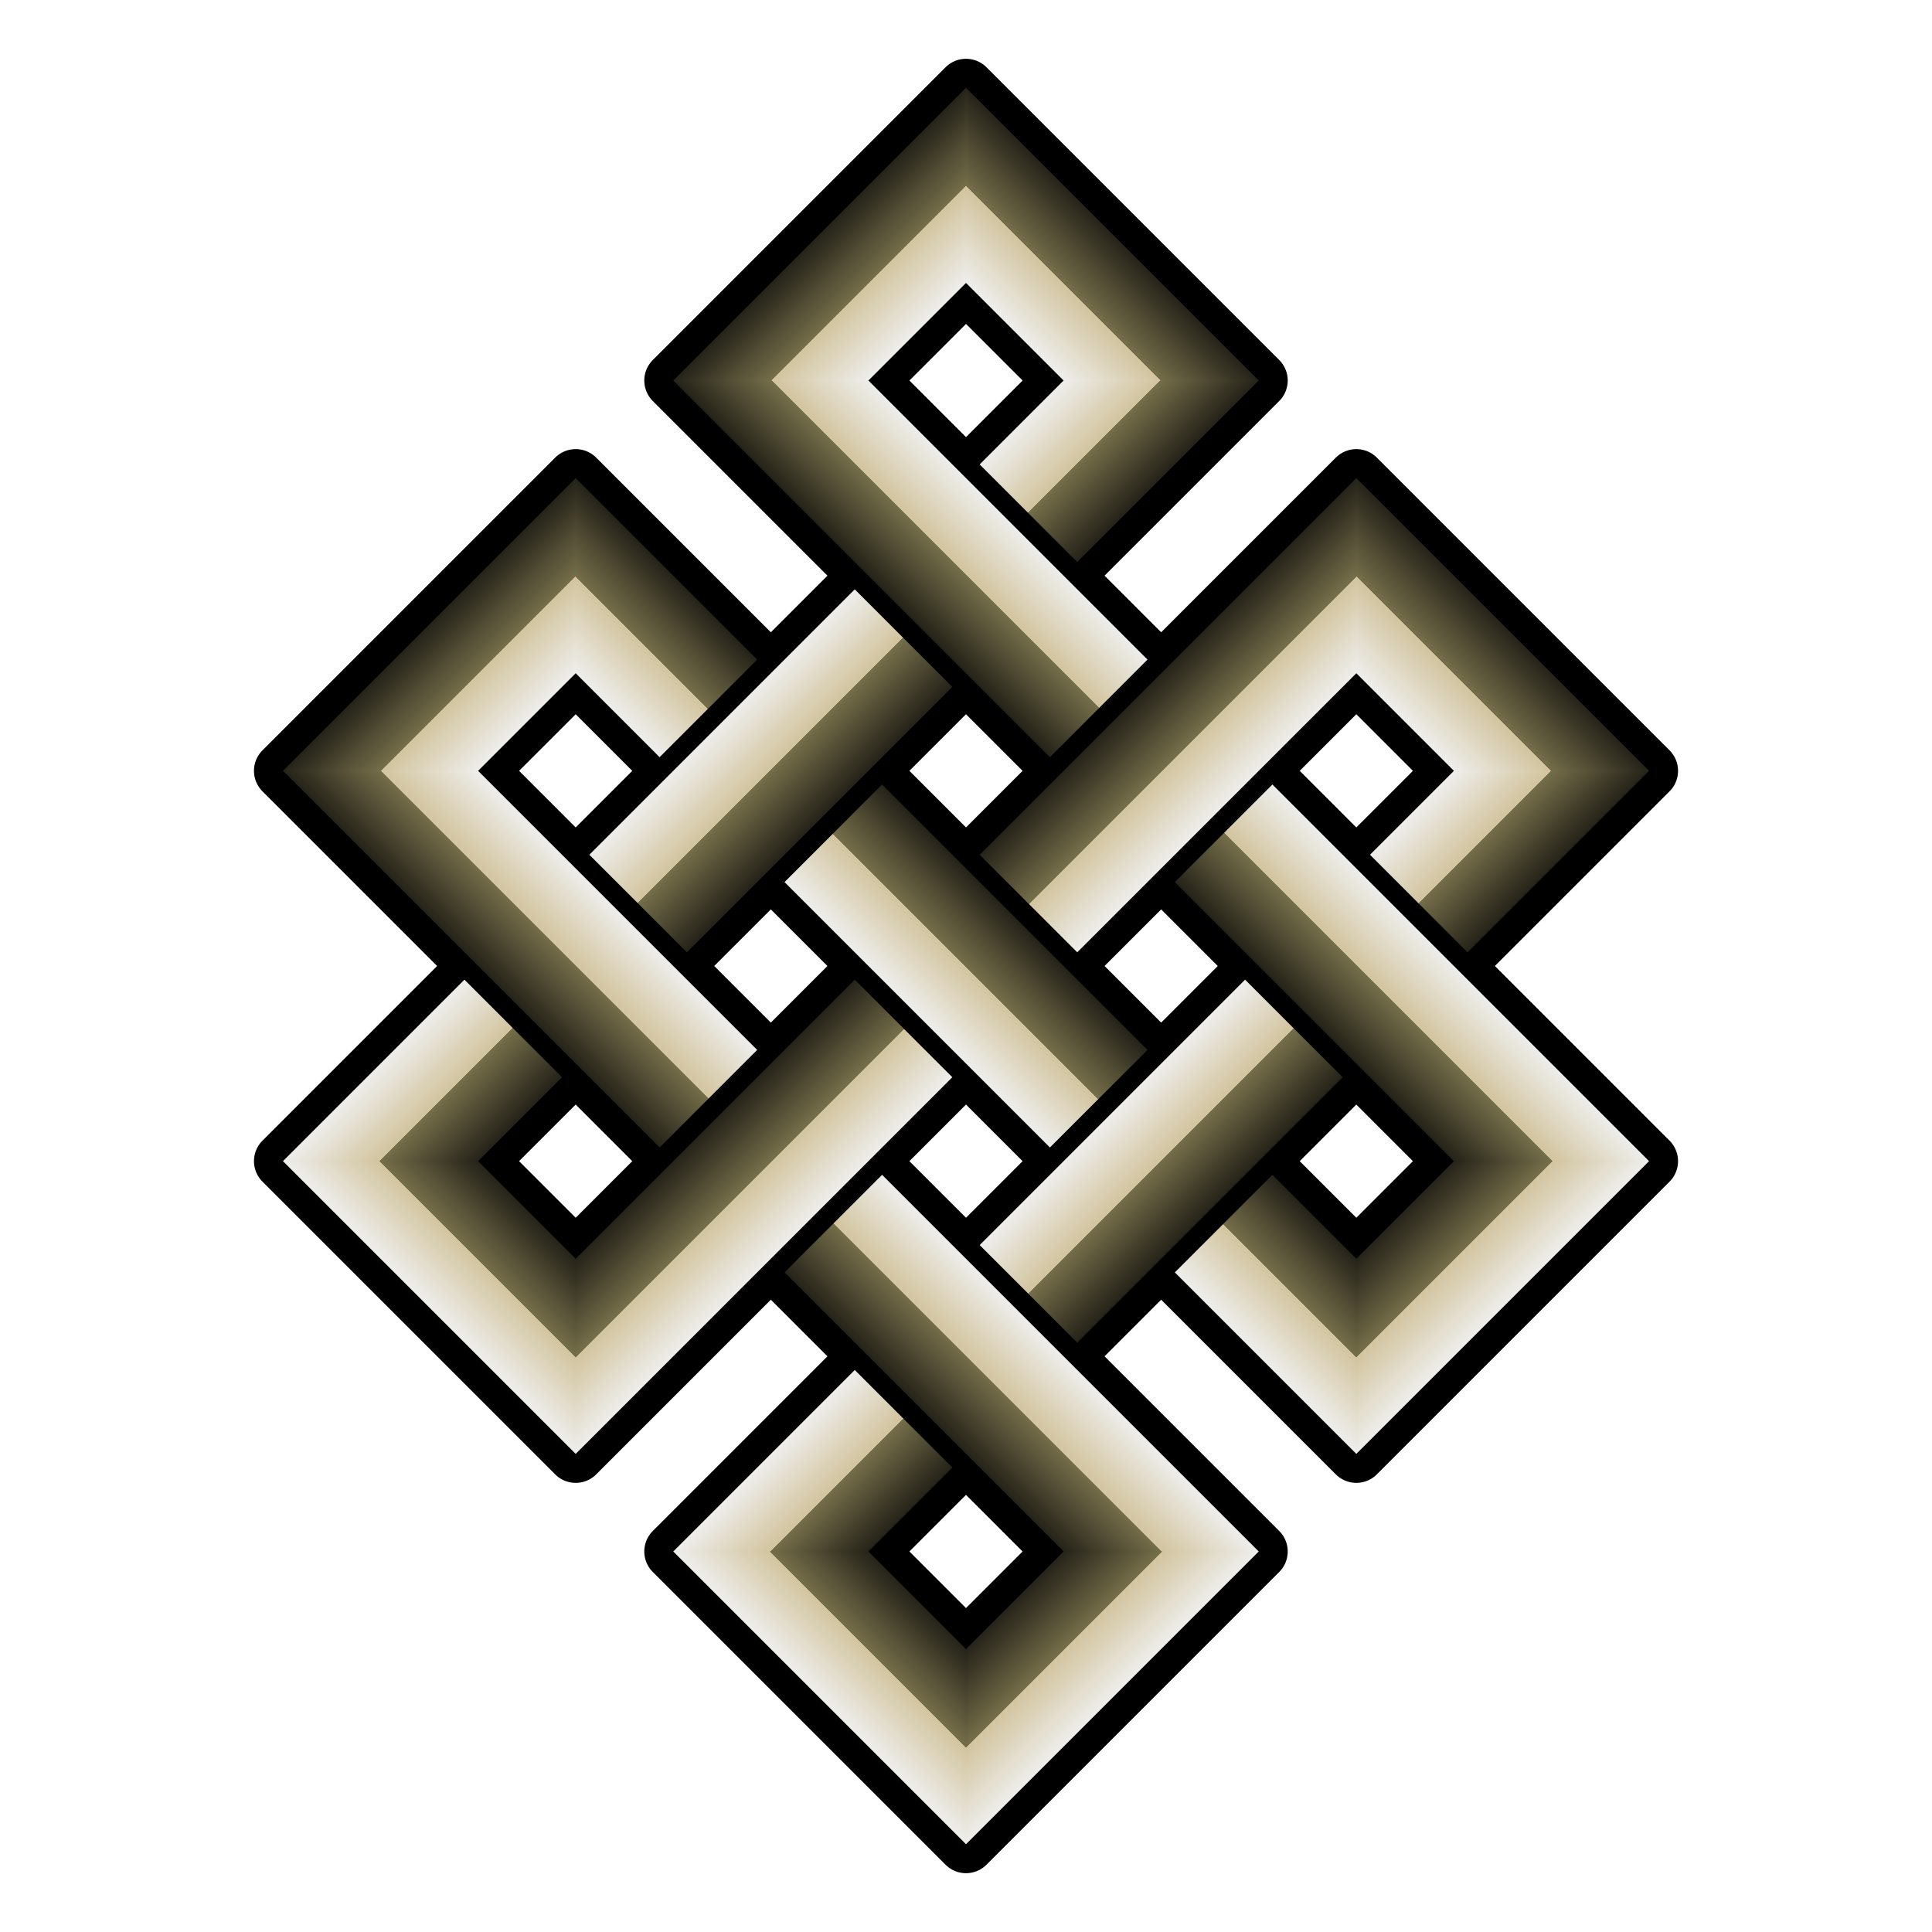
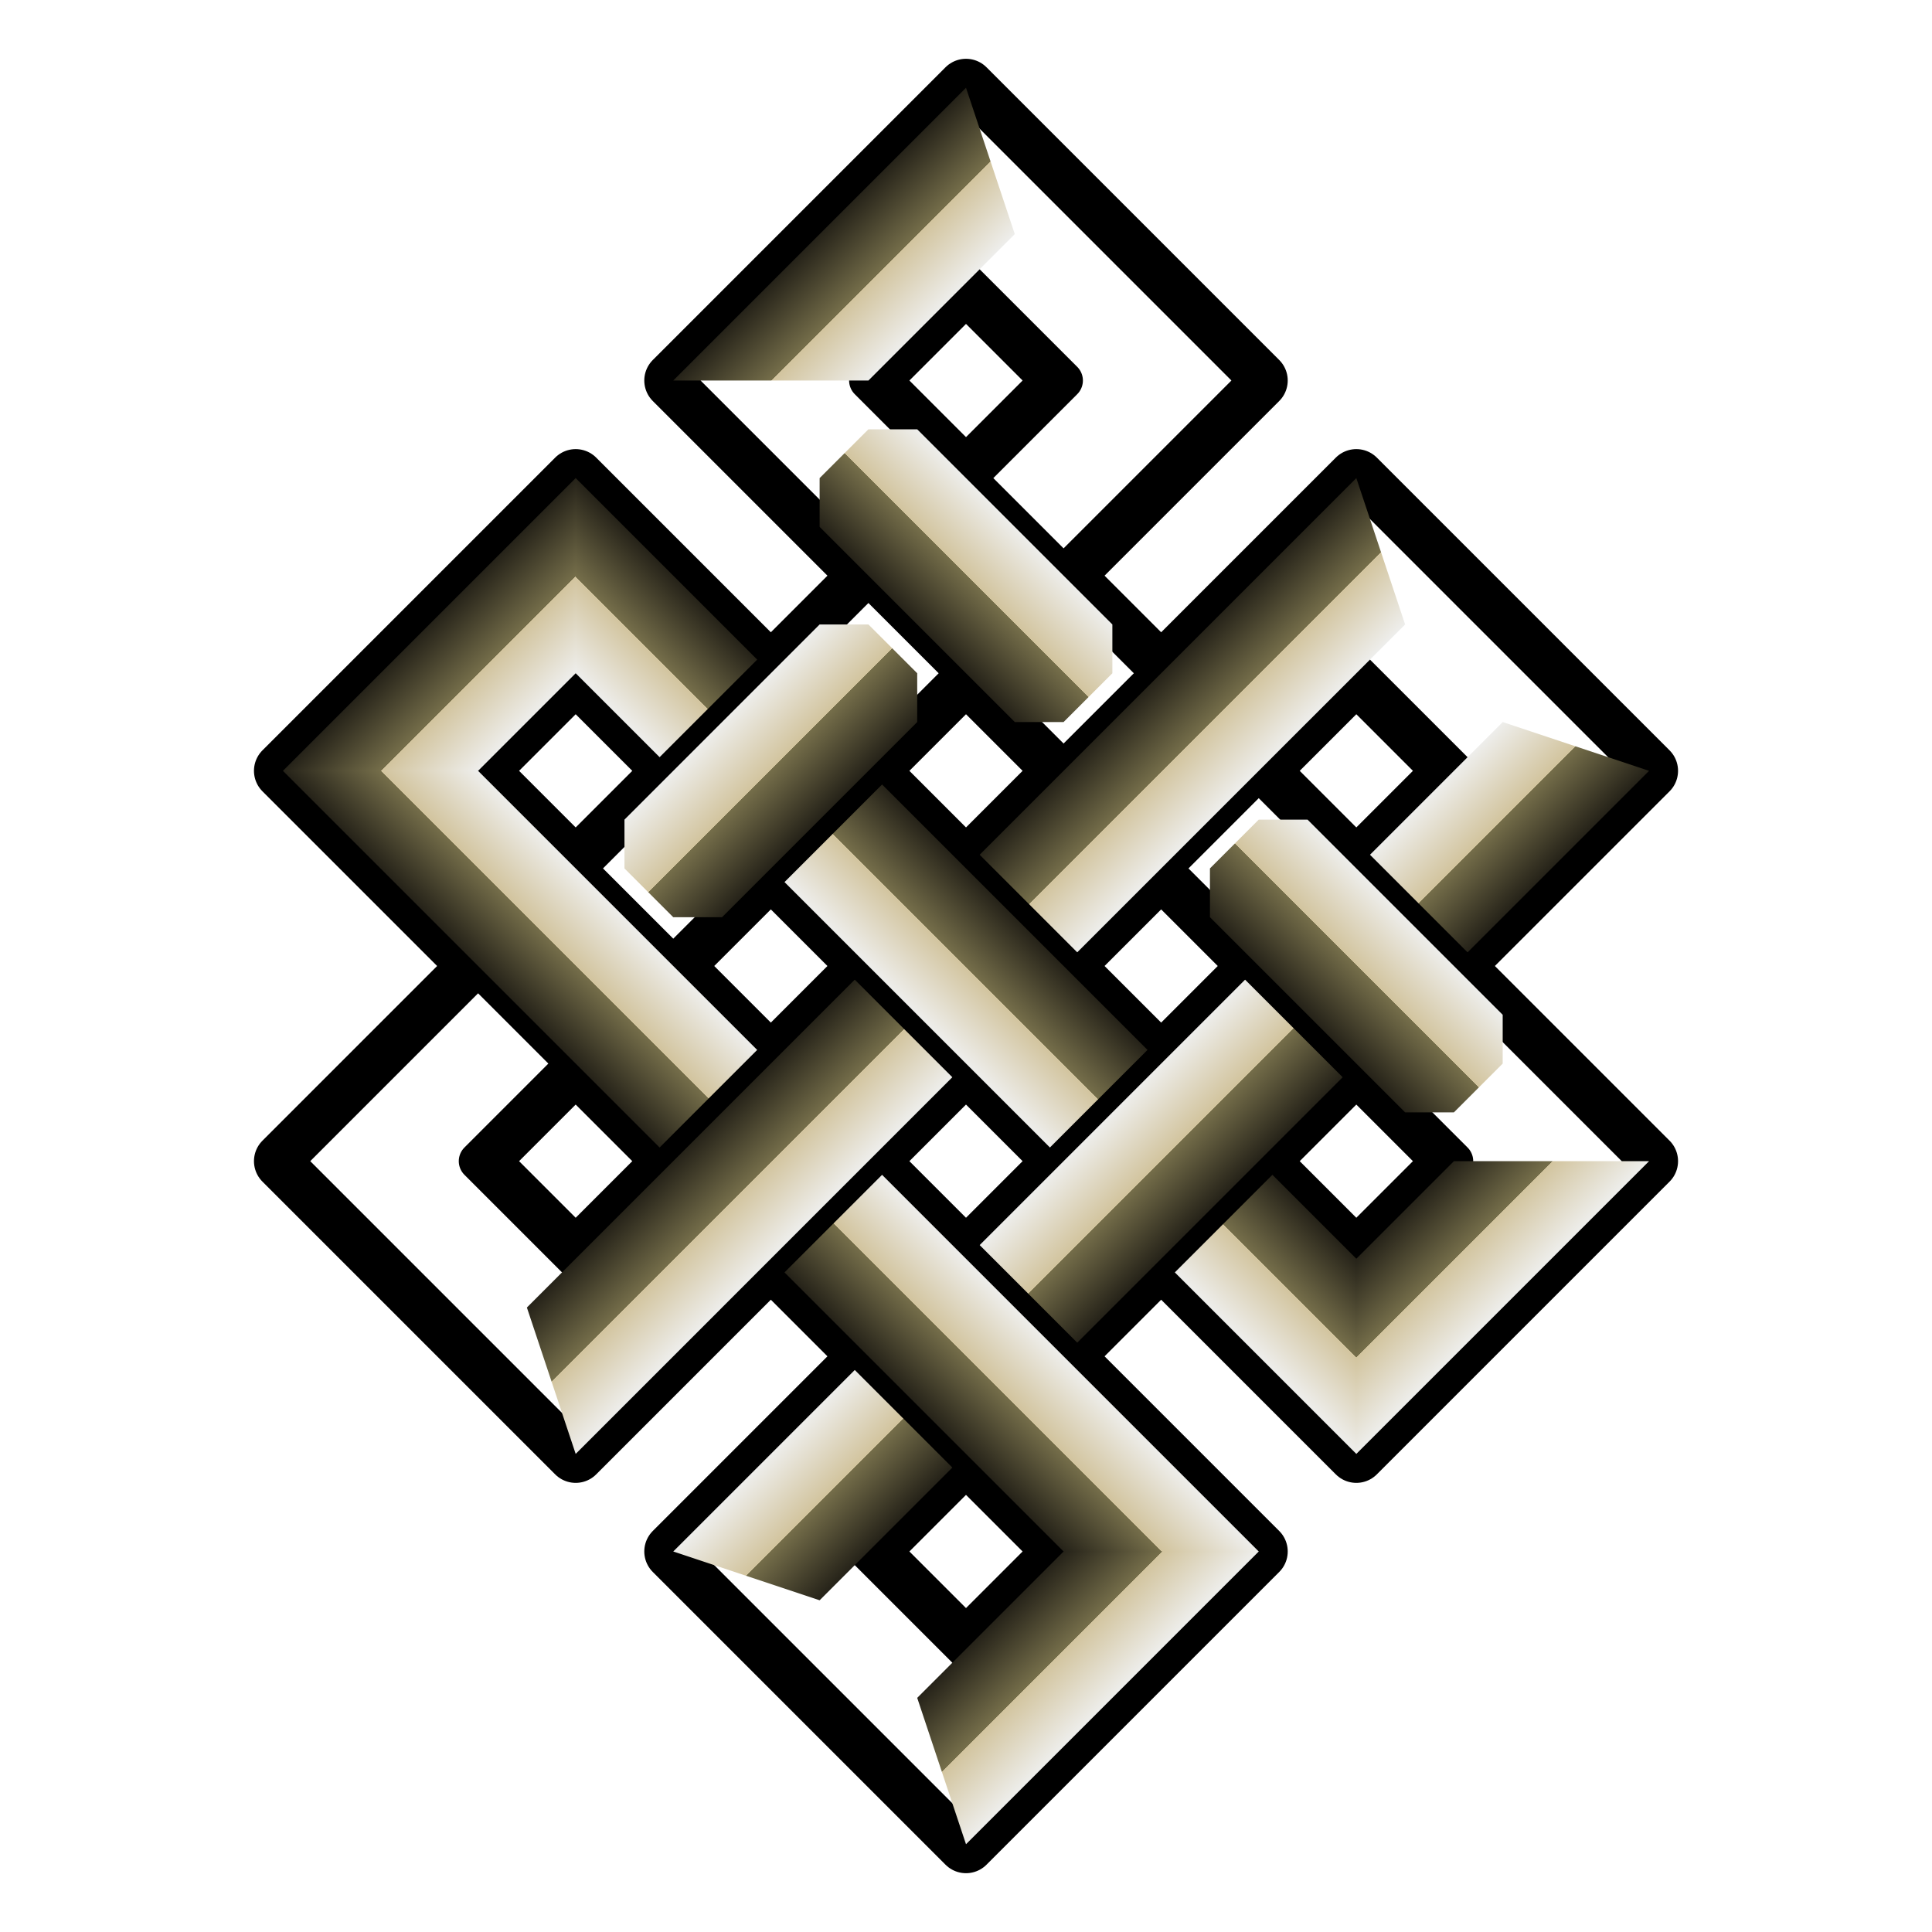
<svg xmlns="http://www.w3.org/2000/svg" xmlns:ns1="http://www.inkscape.org/namespaces/inkscape" xmlns:ns2="http://sodipodi.sourceforge.net/DTD/sodipodi-0.dtd" xmlns:xlink="http://www.w3.org/1999/xlink" width="800" height="800" viewBox="0 0 800 800" id="svg4452" version="1.1" ns1:version="0.92.1 r15371" ns2:docname="endless.svg">
  <defs id="defs4454">
    <linearGradient ns1:collect="always" id="linearGradient8692">
      <stop id="stop8690" offset="0" style="stop-color:#262319;stop-opacity:1" />
      <stop style="stop-color:#756e4a;stop-opacity:1" offset="0.5" id="stop8696" />
      <stop style="stop-color:#d2c49e;stop-opacity:1" offset="0.5" id="stop8698" />
      <stop id="stop8688" offset="1" style="stop-color:#eeeeec;stop-opacity:1" />
    </linearGradient>
    <linearGradient ns1:collect="always" id="linearGradient5014">
      <stop style="stop-color:#000000;stop-opacity:1" offset="0" id="stop5016" />
      <stop id="stop5694" offset="0.125" style="stop-color:#ffffff;stop-opacity:1" />
      <stop style="stop-color:#d6d6d6;stop-opacity:1" offset="0.188" id="stop5696" />
      <stop id="stop4423" offset="0.25" style="stop-color:#ffffff;stop-opacity:1" />
      <stop id="stop5006" offset="0.5" style="stop-color:#000000;stop-opacity:1" />
      <stop style="stop-color:#1d1d1d;stop-opacity:1" offset="0.75" id="stop4425" />
      <stop id="stop5700" offset="0.812" style="stop-color:#000000;stop-opacity:1" />
      <stop id="stop5698" offset="0.875" style="stop-color:#ffffff;stop-opacity:1" />
      <stop style="stop-color:#000000;stop-opacity:1" offset="1" id="stop5018" />
    </linearGradient>
    <linearGradient ns1:collect="always" xlink:href="#linearGradient5014" id="linearGradient4459" gradientUnits="userSpaceOnUse" gradientTransform="matrix(0.404,0.404,0.404,-0.404,-724.397,-178.43)" x1="2669.424" y1="163.318" x2="2569.424" y2="163.318" />
    <linearGradient ns1:collect="always" xlink:href="#linearGradient5014" id="linearGradient4495" gradientUnits="userSpaceOnUse" gradientTransform="matrix(-0.404,-0.404,-0.404,0.404,1524.397,1644.779)" x1="2669.424" y1="163.318" x2="2569.424" y2="163.318" />
    <linearGradient ns1:collect="always" xlink:href="#linearGradient5014" id="linearGradient4519" gradientUnits="userSpaceOnUse" gradientTransform="matrix(0.404,-0.404,-0.404,-0.404,-673.229,1695.947)" x1="2669.424" y1="163.318" x2="2569.424" y2="163.318" />
    <linearGradient ns1:collect="always" xlink:href="#linearGradient5014" id="linearGradient4531" gradientUnits="userSpaceOnUse" gradientTransform="matrix(-0.404,0.404,0.404,0.404,1311.604,-391.223)" x1="2669.424" y1="163.318" x2="2569.424" y2="163.318" />
    <linearGradient ns1:collect="always" xlink:href="#linearGradient5014" id="linearGradient4568" gradientUnits="userSpaceOnUse" gradientTransform="matrix(-0.404,-0.404,-0.404,0.404,1686.022,1806.403)" x1="2669.424" y1="163.318" x2="2569.424" y2="163.318" />
    <linearGradient ns1:collect="always" xlink:href="#linearGradient5014" id="linearGradient4951" gradientUnits="userSpaceOnUse" gradientTransform="matrix(-0.404,-0.404,0.404,-0.404,1473.229,2019.196)" x1="2669.424" y1="163.318" x2="2569.424" y2="163.318" />
    <linearGradient ns1:collect="always" xlink:href="#linearGradient5014" id="linearGradient4981" gradientUnits="userSpaceOnUse" gradientTransform="matrix(0.404,-0.404,0.404,0.404,-562.773,1483.154)" x1="2669.424" y1="163.318" x2="2569.424" y2="163.318" />
    <linearGradient ns1:collect="always" xlink:href="#linearGradient5014" id="linearGradient4999" gradientUnits="userSpaceOnUse" gradientTransform="matrix(0.404,-0.404,0.404,0.404,-886.022,1806.403)" x1="2669.424" y1="163.318" x2="2569.424" y2="163.318" />
    <linearGradient ns1:collect="always" xlink:href="#linearGradient5014" id="linearGradient5017" gradientUnits="userSpaceOnUse" gradientTransform="matrix(0.404,0.404,-0.404,0.404,-511.604,-714.472)" x1="2669.424" y1="163.318" x2="2569.424" y2="163.318" />
    <linearGradient ns1:collect="always" xlink:href="#linearGradient5014" id="linearGradient5041" gradientUnits="userSpaceOnUse" gradientTransform="matrix(-0.404,0.404,-0.404,-0.404,1686.022,-340.054)" x1="2669.424" y1="163.318" x2="2569.424" y2="163.318" />
    <linearGradient ns1:collect="always" xlink:href="#linearGradient5014" id="linearGradient5378" gradientUnits="userSpaceOnUse" gradientTransform="matrix(-0.404,0.404,-0.404,-0.404,1605.21,-420.867)" x1="2669.424" y1="163.318" x2="2569.424" y2="163.318" />
    <linearGradient ns1:collect="always" xlink:href="#linearGradient8692" id="linearGradient4459-8" gradientUnits="userSpaceOnUse" gradientTransform="matrix(0.404,0.404,0.404,-0.404,-643.585,-259.242)" x1="2669.424" y1="163.318" x2="2569.424" y2="163.318" />
    <linearGradient ns1:collect="always" xlink:href="#linearGradient8692" id="linearGradient4519-3" gradientUnits="userSpaceOnUse" gradientTransform="matrix(0.404,-0.404,-0.404,-0.404,-592.417,1776.759)" x1="2669.424" y1="163.318" x2="2569.424" y2="163.318" />
    <linearGradient ns1:collect="always" xlink:href="#linearGradient8692" id="linearGradient6170" gradientUnits="userSpaceOnUse" gradientTransform="matrix(0.404,0.404,0.404,-0.404,-805.21,-420.867)" x1="2669.424" y1="163.318" x2="2569.424" y2="163.318" />
    <linearGradient ns1:collect="always" xlink:href="#linearGradient8692" id="linearGradient7196" gradientUnits="userSpaceOnUse" gradientTransform="matrix(-0.404,-0.404,-0.404,0.404,1524.397,1644.779)" x1="2669.424" y1="163.318" x2="2569.424" y2="163.318" />
    <linearGradient ns1:collect="always" xlink:href="#linearGradient8692" id="linearGradient7200" gradientUnits="userSpaceOnUse" gradientTransform="matrix(-0.404,-0.404,-0.404,0.404,1362.773,1483.154)" x1="2669.424" y1="163.318" x2="2569.424" y2="163.318" />
    <linearGradient ns1:collect="always" xlink:href="#linearGradient8692" id="linearGradient7202" gradientUnits="userSpaceOnUse" gradientTransform="matrix(0.404,-0.404,0.404,0.404,-562.773,1483.154)" x1="2669.424" y1="163.318" x2="2569.424" y2="163.318" />
    <linearGradient ns1:collect="always" xlink:href="#linearGradient5014" id="linearGradient7204" gradientUnits="userSpaceOnUse" gradientTransform="matrix(-0.404,-0.404,-0.404,0.404,1686.022,1806.403)" x1="2669.424" y1="163.318" x2="2569.424" y2="163.318" />
    <linearGradient ns1:collect="always" xlink:href="#linearGradient8692" id="linearGradient7206" gradientUnits="userSpaceOnUse" gradientTransform="matrix(0.404,-0.404,0.404,0.404,-886.022,1806.403)" x1="2669.424" y1="163.318" x2="2569.424" y2="163.318" />
    <linearGradient ns1:collect="always" xlink:href="#linearGradient8692" id="linearGradient7208" gradientUnits="userSpaceOnUse" gradientTransform="matrix(0.404,0.404,-0.404,0.404,-511.604,-391.223)" x1="2669.424" y1="163.318" x2="2569.424" y2="163.318" />
    <linearGradient ns1:collect="always" xlink:href="#linearGradient8692" id="linearGradient7216" gradientUnits="userSpaceOnUse" gradientTransform="matrix(0.404,-0.404,0.404,0.404,-724.397,1644.779)" x1="2669.424" y1="163.318" x2="2569.424" y2="163.318" />
    <linearGradient ns1:collect="always" xlink:href="#linearGradient8692" id="linearGradient7218" gradientUnits="userSpaceOnUse" gradientTransform="matrix(-0.404,0.404,-0.404,-0.404,1443.585,-259.242)" x1="2669.424" y1="163.318" x2="2569.424" y2="163.318" />
    <linearGradient ns1:collect="always" xlink:href="#linearGradient8692" id="linearGradient7220" gradientUnits="userSpaceOnUse" gradientTransform="matrix(-0.404,-0.404,0.404,-0.404,1392.417,1776.759)" x1="2669.424" y1="163.318" x2="2569.424" y2="163.318" />
    <linearGradient ns1:collect="always" xlink:href="#linearGradient8692" id="linearGradient7222" gradientUnits="userSpaceOnUse" gradientTransform="matrix(0.404,0.404,-0.404,0.404,-673.229,-552.847)" x1="2669.424" y1="163.318" x2="2569.424" y2="163.318" />
    <linearGradient ns1:collect="always" xlink:href="#linearGradient8692" id="linearGradient7224" gradientUnits="userSpaceOnUse" gradientTransform="matrix(-0.404,0.404,-0.404,-0.404,1605.21,-420.867)" x1="2669.424" y1="163.318" x2="2569.424" y2="163.318" />
    <linearGradient ns1:collect="always" xlink:href="#linearGradient5014" id="linearGradient7230" gradientUnits="userSpaceOnUse" gradientTransform="matrix(-0.404,0.404,0.404,0.404,1473.229,-552.847)" x1="2669.424" y1="163.318" x2="2569.424" y2="163.318" />
    <linearGradient ns1:collect="always" xlink:href="#linearGradient5014" id="linearGradient7238" gradientUnits="userSpaceOnUse" gradientTransform="matrix(-0.404,0.404,0.404,0.404,1311.604,-391.223)" x1="2669.424" y1="163.318" x2="2569.424" y2="163.318" />
    <linearGradient ns1:collect="always" xlink:href="#linearGradient8692" id="linearGradient7326" gradientUnits="userSpaceOnUse" gradientTransform="matrix(-0.404,0.404,0.404,0.404,1473.229,-552.847)" x1="2669.424" y1="163.318" x2="2569.424" y2="163.318" />
    <linearGradient ns1:collect="always" xlink:href="#linearGradient8692" id="linearGradient7328" gradientUnits="userSpaceOnUse" gradientTransform="matrix(-0.404,0.404,0.404,0.404,1311.604,-391.223)" x1="2669.424" y1="163.318" x2="2569.424" y2="163.318" />
    <linearGradient ns1:collect="always" xlink:href="#linearGradient8692" id="linearGradient7330" gradientUnits="userSpaceOnUse" gradientTransform="matrix(-0.404,-0.404,-0.404,0.404,1686.022,1806.403)" x1="2669.424" y1="163.318" x2="2569.424" y2="163.318" />
    <linearGradient ns1:collect="always" xlink:href="#linearGradient8692" id="linearGradient8694" x1="89.922" y1="339.184" x2="235.659" y2="339.184" gradientUnits="userSpaceOnUse" />
  </defs>
  <ns2:namedview id="base" pagecolor="#003af6" bordercolor="#ffffff" borderopacity="1" ns1:pageopacity="0.7450980392" ns1:pageshadow="2" ns1:zoom="0.645" ns1:cx="400.0000000000001" ns1:cy="400" ns1:document-units="px" ns1:current-layer="layer1" showgrid="false" units="px" borderlayer="true" ns1:showpageshadow="false" guidecolor="#01ffe4" guideopacity="1" showguides="true" ns1:guide-bbox="true" guidehicolor="#f000ff" guidehiopacity="1" ns1:object-nodes="true" ns1:snap-smooth-nodes="true" ns1:window-width="1366" ns1:window-height="705" ns1:window-x="-8" ns1:window-y="-8" ns1:window-maximized="1" ns1:snap-global="true" ns1:pagecheckerboard="true" ns1:snap-intersection-paths="true" />
  <g ns1:label="Layer 1" ns1:groupmode="layer" id="layer1" transform="translate(0,-252.362)">
    <path style="color:#000000;clip-rule:nonzero;display:inline;overflow:visible;visibility:visible;opacity:1;isolation:auto;mix-blend-mode:normal;color-interpolation:sRGB;color-interpolation-filters:linearRGB;solid-color:#000000;solid-opacity:1;vector-effect:none;fill:#ffffff;fill-opacity:1;fill-rule:nonzero;stroke:none;stroke-width:36;stroke-linecap:butt;stroke-linejoin:round;stroke-miterlimit:4;stroke-dasharray:none;stroke-dashoffset:0;stroke-opacity:1;marker:none;paint-order:fill markers stroke;color-rendering:auto;image-rendering:auto;shape-rendering:auto;text-rendering:auto;enable-background:accumulate" d="m 0,252.362 h 800 v 800 h -800 z" id="rect8746" ns1:connector-curvature="0" />
    <g id="g8833">
      <path d="m 561.624,692.768 40.406,40.406 -40.406,40.406 -40.406,-40.406 z m -161.624,4.5e-12 40.406,40.406 -40.406,40.406 -40.406,-40.406 z m -161.624,2.5e-12 40.406,40.406 -40.406,40.406 -40.406,-40.406 z m 161.624,161.624 40.406,40.406 -40.406,40.406 -40.406,-40.406 z m 80.812,-242.437 40.406,40.406 -40.406,40.406 -40.406,-40.406 z m -161.624,2.5e-12 40.406,40.406 -40.406,40.406 -40.406,-40.406 z m 242.437,-80.812 40.406,40.406 -40.406,40.406 -40.406,-40.406 z m -161.624,4.5e-12 40.406,40.406 -40.406,40.406 -40.406,-40.406 z m -161.624,2.5e-12 40.406,40.406 -40.406,40.406 -40.406,-40.406 z m 161.624,-161.624 40.406,40.406 -40.406,40.406 -40.406,-40.406 z m 5.1e-12,-80.812 -121.218,121.218 80.812,80.812 -40.406,40.406 -80.812,-80.812 -121.218,121.218 80.812,80.812 -80.812,80.812 121.218,121.218 80.812,-80.812 40.406,40.406 -80.812,80.812 121.218,121.218 121.218,-121.218 -80.812,-80.812 40.406,-40.406 80.812,80.812 121.218,-121.218 -80.812,-80.812 80.812,-80.812 -121.218,-121.218 -80.812,80.812 -40.406,-40.406 80.812,-80.812 z" style="color:#000000;clip-rule:nonzero;display:inline;overflow:visible;visibility:visible;opacity:1;isolation:auto;mix-blend-mode:normal;color-interpolation:sRGB;color-interpolation-filters:linearRGB;solid-color:#000000;solid-opacity:1;vector-effect:none;fill:#000000;fill-opacity:1;fill-rule:nonzero;stroke:#000000;stroke-width:24;stroke-linecap:butt;stroke-linejoin:round;stroke-miterlimit:4;stroke-dasharray:none;stroke-dashoffset:0;stroke-opacity:1;marker:none;paint-order:fill markers stroke;color-rendering:auto;image-rendering:auto;shape-rendering:auto;text-rendering:auto;enable-background:accumulate" id="path8675" />
      <path ns2:nodetypes="ccccccccccccccccccccccccccccccccccccccccccccccccccccccccccccccccccccccccccccccccccccccccccccccccccccccccccccc" ns1:connector-curvature="0" d="m 339.391,531.144 v -20.203 l 101.015,-101.015 -40.406,-40.406 -40.406,40.406 20.203,20.203 -1e-13,20.203 -20.203,20.203 h -20.203 l -60.609,-60.609 121.218,-121.218 121.218,121.218 -141.421,141.421 h -20.203 z m 20.203,101.015 h -20.203 l -101.015,-101.015 -40.406,40.406 20.203,20.203 v 20.203 l -20.203,20.203 h -20.203 l -60.609,-60.609 121.218,-121.218 141.421,141.421 v 20.203 z m 60.609,-101.015 1e-13,20.203 80.812,80.812 h 20.203 l 20.203,-20.203 v -20.203 l -80.812,-80.812 h -20.203 z m 80.812,161.624 0,-20.203 101.015,-101.015 -40.406,-40.406 -20.203,20.203 h -20.203 l -20.203,-20.203 v -20.203 l 60.609,-60.609 121.218,121.218 -141.421,141.421 h -20.203 z m -60.609,-101.015 h -20.203 l -80.812,80.812 v 20.203 l 20.203,20.203 h 20.203 l 80.812,-80.812 v -20.203 z m -141.421,20.203 v 20.203 l -101.015,101.015 40.406,40.406 20.203,-20.203 h 20.203 l 20.203,20.203 1e-13,20.203 -60.609,60.609 -121.218,-121.218 141.421,-141.421 h 20.203 z m 80.812,161.624 v -20.203 l -80.812,-80.812 h -20.203 l -20.203,20.203 -2e-13,20.203 80.812,80.812 h 20.203 z m 60.609,-101.015 h 20.203 l 101.015,101.015 40.406,-40.406 -20.203,-20.203 v -20.203 l 20.203,-20.203 h 20.203 l 60.609,60.609 -121.218,121.218 -141.421,-141.421 v -20.203 z m 1.6e-11,161.624 h 20.203 l 60.609,60.609 -121.218,121.218 -121.218,-121.218 141.421,-141.421 h 20.203 l 20.203,20.203 v 20.203 l -101.015,101.015 40.406,40.406 40.406,-40.406 -20.203,-20.203 2e-13,-20.203 z" style="color:#000000;clip-rule:nonzero;display:inline;overflow:visible;visibility:visible;opacity:1;isolation:auto;mix-blend-mode:normal;color-interpolation:sRGB;color-interpolation-filters:linearRGB;solid-color:#000000;solid-opacity:1;vector-effect:none;fill:#ffffff;fill-opacity:1;fill-rule:nonzero;stroke:#000000;stroke-width:16;stroke-linecap:round;stroke-linejoin:round;stroke-miterlimit:4;stroke-dasharray:none;stroke-dashoffset:0;stroke-opacity:1;marker:none;paint-order:fill markers stroke;color-rendering:auto;image-rendering:auto;shape-rendering:auto;text-rendering:auto;enable-background:accumulate" id="path7679" />
      <g id="g7352">
        <path ns2:nodetypes="cccccccccccccc" id="path5782-6" style="color:#000000;clip-rule:nonzero;display:inline;overflow:visible;visibility:visible;opacity:1;isolation:auto;mix-blend-mode:normal;color-interpolation:sRGB;color-interpolation-filters:linearRGB;solid-color:#000000;solid-opacity:1;vector-effect:none;fill:url(#linearGradient4459-8);fill-opacity:1;fill-rule:nonzero;stroke:none;stroke-width:0.571;stroke-linecap:butt;stroke-linejoin:miter;stroke-miterlimit:4;stroke-dasharray:none;stroke-dashoffset:0;stroke-opacity:1;marker:none;color-rendering:auto;image-rendering:auto;shape-rendering:auto;text-rendering:auto;enable-background:accumulate" d="m 440.406,753.377 h -20.203 l -141.421,141.421 60.609,20.203 121.218,-121.218 -1e-13,-20.203 z m 80.812,-40.406 h 20.203 l 141.421,-141.421 -60.609,-20.203 -121.218,121.218 v 20.203 z" ns1:connector-curvature="0" />
        <path ns2:nodetypes="ccccccccccccccccccccccc" id="path5788-5" style="color:#000000;clip-rule:nonzero;display:inline;overflow:visible;visibility:visible;opacity:1;isolation:auto;mix-blend-mode:normal;color-interpolation:sRGB;color-interpolation-filters:linearRGB;solid-color:#000000;solid-opacity:1;vector-effect:none;fill:url(#linearGradient7196);fill-opacity:1;fill-rule:nonzero;stroke:none;stroke-width:0.571;stroke-linecap:butt;stroke-linejoin:miter;stroke-miterlimit:4;stroke-dasharray:none;stroke-dashoffset:0;stroke-opacity:1;marker:none;color-rendering:auto;image-rendering:auto;shape-rendering:auto;text-rendering:auto;enable-background:accumulate" d="m 278.782,753.377 h -20.203 l -40.406,40.406 20.203,60.609 60.609,-60.609 v -20.203 z m 242.437,-202.031 h 20.203 l 40.406,-40.406 -20.203,-60.609 -60.609,60.609 v 20.203 z m -80.812,40.406 h -20.203 l -80.812,80.812 v 20.203 l 20.203,20.203 h 20.203 l 80.812,-80.812 v -20.203 z" ns1:connector-curvature="0" />
        <path ns2:nodetypes="cccccccccccccc" id="path5798-5" style="color:#000000;clip-rule:nonzero;display:inline;overflow:visible;visibility:visible;opacity:1;isolation:auto;mix-blend-mode:normal;color-interpolation:sRGB;color-interpolation-filters:linearRGB;solid-color:#000000;solid-opacity:1;vector-effect:none;fill:url(#linearGradient4519-3);fill-opacity:1;fill-rule:nonzero;stroke:none;stroke-width:0.571;stroke-linecap:butt;stroke-linejoin:miter;stroke-miterlimit:4;stroke-dasharray:none;stroke-dashoffset:0;stroke-opacity:1;marker:none;color-rendering:auto;image-rendering:auto;shape-rendering:auto;text-rendering:auto;enable-background:accumulate" d="m 379.797,611.956 -1e-13,-20.203 -141.421,-141.421 -20.203,60.609 121.218,121.218 h 20.203 z m 40.406,80.812 v 20.203 l 141.421,141.421 20.203,-60.609 -121.218,-121.218 h -20.203 z" ns1:connector-curvature="0" />
-         <path ns2:nodetypes="cccccccccccccc" id="path5806-0" style="color:#000000;clip-rule:nonzero;display:inline;overflow:visible;visibility:visible;opacity:1;isolation:auto;mix-blend-mode:normal;color-interpolation:sRGB;color-interpolation-filters:linearRGB;solid-color:#000000;solid-opacity:1;vector-effect:none;fill:url(#linearGradient6170);fill-opacity:1;fill-rule:nonzero;stroke:none;stroke-width:0.571;stroke-linecap:butt;stroke-linejoin:miter;stroke-miterlimit:4;stroke-dasharray:none;stroke-dashoffset:0;stroke-opacity:1;marker:none;color-rendering:auto;image-rendering:auto;shape-rendering:auto;text-rendering:auto;enable-background:accumulate" d="m 359.594,551.347 h 20.203 l 141.421,-141.421 -60.609,-20.203 -121.218,121.218 v 20.203 z m -80.812,40.406 h -20.203 l -141.421,141.421 60.609,20.203 121.218,-121.218 -1e-13,-20.203 z" ns1:connector-curvature="0" />
-         <path ns2:nodetypes="ccccccccccccccccccccccc" ns1:connector-curvature="0" d="m 379.797,450.332 v -20.203 l -40.406,-40.406 -60.609,20.203 60.609,60.609 h 20.203 z m 202.031,242.437 v 20.203 l 40.406,40.406 60.609,-20.203 -60.609,-60.609 h -20.203 z m -40.406,-80.812 v -20.203 l -80.812,-80.812 h -20.203 l -20.203,20.203 v 20.203 l 80.812,80.812 h 20.203 z" style="color:#000000;clip-rule:nonzero;display:inline;overflow:visible;visibility:visible;opacity:1;isolation:auto;mix-blend-mode:normal;color-interpolation:sRGB;color-interpolation-filters:linearRGB;solid-color:#000000;solid-opacity:1;vector-effect:none;fill:url(#linearGradient7326);fill-opacity:1;fill-rule:nonzero;stroke:none;stroke-width:0.571;stroke-linecap:butt;stroke-linejoin:miter;stroke-miterlimit:4;stroke-dasharray:none;stroke-dashoffset:0;stroke-opacity:1;marker:none;color-rendering:auto;image-rendering:auto;shape-rendering:auto;text-rendering:auto;enable-background:accumulate" id="path7226" />
        <path ns2:nodetypes="ccccccccccccccccccccccc" ns1:connector-curvature="0" d="m 420.203,854.393 2e-13,20.203 40.406,40.406 60.609,-20.203 -60.609,-60.609 h -20.203 z m -202.031,-242.437 v -20.203 l -40.406,-40.406 -60.609,20.203 60.609,60.609 h 20.203 z m 161.624,161.624 v -20.203 l -80.812,-80.812 h -20.203 l -20.203,20.203 -6e-14,20.203 80.812,80.812 h 20.203 z" style="color:#000000;clip-rule:nonzero;display:inline;overflow:visible;visibility:visible;opacity:1;isolation:auto;mix-blend-mode:normal;color-interpolation:sRGB;color-interpolation-filters:linearRGB;solid-color:#000000;solid-opacity:1;vector-effect:none;fill:url(#linearGradient7328);fill-opacity:1;fill-rule:nonzero;stroke:none;stroke-width:0.571;stroke-linecap:butt;stroke-linejoin:miter;stroke-miterlimit:4;stroke-dasharray:none;stroke-dashoffset:0;stroke-opacity:1;marker:none;color-rendering:auto;image-rendering:auto;shape-rendering:auto;text-rendering:auto;enable-background:accumulate" id="path7234" />
        <path ns2:nodetypes="cccccccccc" ns1:connector-curvature="0" d="m 400,288.707 -121.218,121.218 h 80.812 l 60.609,-60.609 z m -161.624,161.624 -121.218,121.218 h 80.812 l 40.406,-40.406 z" style="color:#000000;clip-rule:nonzero;display:inline;overflow:visible;visibility:visible;opacity:1;isolation:auto;mix-blend-mode:normal;color-interpolation:sRGB;color-interpolation-filters:linearRGB;solid-color:#000000;solid-opacity:1;vector-effect:none;fill:url(#linearGradient7200);fill-opacity:1;fill-rule:nonzero;stroke:none;stroke-width:0.571;stroke-linecap:butt;stroke-linejoin:miter;stroke-miterlimit:4;stroke-dasharray:none;stroke-dashoffset:0;stroke-opacity:1;marker:none;color-rendering:auto;image-rendering:auto;shape-rendering:auto;text-rendering:auto;enable-background:accumulate" id="path7228" />
        <path ns2:nodetypes="cccccccccc" ns1:connector-curvature="0" d="m 400,1016.017 121.218,-121.218 h -80.812 l -60.609,60.609 z m 161.624,-161.624 121.218,-121.218 h -80.812 l -40.406,40.406 z" style="color:#000000;clip-rule:nonzero;display:inline;overflow:visible;visibility:visible;opacity:1;isolation:auto;mix-blend-mode:normal;color-interpolation:sRGB;color-interpolation-filters:linearRGB;solid-color:#000000;solid-opacity:1;vector-effect:none;fill:url(#linearGradient7330);fill-opacity:1;fill-rule:nonzero;stroke:none;stroke-width:0.571;stroke-linecap:butt;stroke-linejoin:miter;stroke-miterlimit:4;stroke-dasharray:none;stroke-dashoffset:0;stroke-opacity:1;marker:none;color-rendering:auto;image-rendering:auto;shape-rendering:auto;text-rendering:auto;enable-background:accumulate" id="path7236" />
-         <path id="path5808-6" style="color:#000000;clip-rule:nonzero;display:inline;overflow:visible;visibility:visible;opacity:1;isolation:auto;mix-blend-mode:normal;color-interpolation:sRGB;color-interpolation-filters:linearRGB;solid-color:#000000;solid-opacity:1;vector-effect:none;fill:url(#linearGradient7202);fill-opacity:1;fill-rule:nonzero;stroke:none;stroke-width:0.571;stroke-linecap:butt;stroke-linejoin:miter;stroke-miterlimit:4;stroke-dasharray:none;stroke-dashoffset:0;stroke-opacity:1;marker:none;color-rendering:auto;image-rendering:auto;shape-rendering:auto;text-rendering:auto;enable-background:accumulate" d="m 521.218,409.926 -121.218,-121.218 v 80.812 l 40.406,40.406 z m 161.624,161.624 -121.218,-121.218 v 80.812 l 40.406,40.406 z" ns1:connector-curvature="0" />
-         <path id="path5792-9" style="color:#000000;clip-rule:nonzero;display:inline;overflow:visible;visibility:visible;opacity:1;isolation:auto;mix-blend-mode:normal;color-interpolation:sRGB;color-interpolation-filters:linearRGB;solid-color:#000000;solid-opacity:1;vector-effect:none;fill:url(#linearGradient7206);fill-opacity:1;fill-rule:nonzero;stroke:none;stroke-width:0.571;stroke-linecap:butt;stroke-linejoin:miter;stroke-miterlimit:4;stroke-dasharray:none;stroke-dashoffset:0;stroke-opacity:1;marker:none;color-rendering:auto;image-rendering:auto;shape-rendering:auto;text-rendering:auto;enable-background:accumulate" d="m 117.157,733.174 121.218,121.218 v -80.812 l -40.406,-40.406 z m 161.624,161.624 121.218,121.218 v -80.812 l -40.406,-40.406 z" ns1:connector-curvature="0" />
      </g>
      <path ns2:nodetypes="cccccccccccccccccccccccccccccccccccc" ns1:connector-curvature="0" d="m 339.391,470.535 80.812,80.812 m 40.406,-40.406 -80.812,-80.812 m -80.812,202.031 80.812,-80.812 m -40.406,-40.406 -80.812,80.812 m 242.437,-80.812 -80.812,80.812 m 40.406,40.406 80.812,-80.812 m -242.437,121.218 -80.812,-80.812 m -40.406,40.406 80.812,80.812 m 202.031,-40.406 -80.812,-80.812 m -40.406,40.406 80.812,80.812 m 80.812,-80.812 80.812,80.812 m 40.406,-40.406 -80.812,-80.812 m -242.437,202.031 80.812,-80.812 m -40.406,-40.406 -80.812,80.812 m 202.031,80.812 -80.812,-80.812 m -40.406,40.406 80.812,80.812 m 80.812,-202.031 -80.812,80.812 m 40.406,40.406 80.812,-80.812" style="color:#000000;clip-rule:nonzero;display:inline;overflow:visible;visibility:visible;opacity:1;isolation:auto;mix-blend-mode:normal;color-interpolation:sRGB;color-interpolation-filters:linearRGB;solid-color:#000000;solid-opacity:1;vector-effect:none;fill:#ffffff;fill-opacity:1;fill-rule:nonzero;stroke:#000000;stroke-width:16;stroke-linecap:butt;stroke-linejoin:round;stroke-miterlimit:4;stroke-dasharray:none;stroke-dashoffset:0;stroke-opacity:1;marker:none;color-rendering:auto;image-rendering:auto;shape-rendering:auto;text-rendering:auto;enable-background:accumulate" id="path8565" />
      <g id="g7372">
        <path ns2:nodetypes="ccccccccc" ns1:connector-curvature="0" style="color:#000000;clip-rule:nonzero;display:inline;overflow:visible;visibility:visible;opacity:1;isolation:auto;mix-blend-mode:normal;color-interpolation:sRGB;color-interpolation-filters:linearRGB;solid-color:#000000;solid-opacity:1;vector-effect:none;fill:url(#linearGradient7208);fill-opacity:1;fill-rule:nonzero;stroke:none;stroke-width:0.571;stroke-linecap:butt;stroke-linejoin:miter;stroke-miterlimit:4;stroke-dasharray:none;stroke-dashoffset:0;stroke-opacity:1;marker:none;color-rendering:auto;image-rendering:auto;shape-rendering:auto;text-rendering:auto;enable-background:accumulate" d="m 521.218,672.565 -20.203,3.06e-11 -80.812,80.812 v 20.203 l 20.203,20.203 20.203,-7e-13 80.812,-80.812 v -20.203 z" id="path5396-7" />
        <path ns2:nodetypes="ccccccccc" ns1:connector-curvature="0" style="color:#000000;clip-rule:nonzero;display:inline;overflow:visible;visibility:visible;opacity:1;isolation:auto;mix-blend-mode:normal;color-interpolation:sRGB;color-interpolation-filters:linearRGB;solid-color:#000000;solid-opacity:1;vector-effect:none;fill:url(#linearGradient7216);fill-opacity:1;fill-rule:nonzero;stroke:none;stroke-width:0.571;stroke-linecap:butt;stroke-linejoin:miter;stroke-miterlimit:4;stroke-dasharray:none;stroke-dashoffset:0;stroke-opacity:1;marker:none;color-rendering:auto;image-rendering:auto;shape-rendering:auto;text-rendering:auto;enable-background:accumulate" d="m 460.609,692.768 -3.3e-12,-20.203 -80.812,-80.812 -20.203,-2.49e-11 -20.203,20.203 -1.11e-11,20.203 80.812,80.812 20.203,-1.7e-12 z" id="path5388-4" />
        <path ns1:connector-curvature="0" d="m 298.985,692.768 -3.78e-11,-20.203 -80.812,-80.812 -20.203,-1.5237149e-6 -20.203,20.203 5.880528e-7,20.203 80.812,80.812 20.203,-3.81e-11 z m 161.624,161.624 -1e-13,-20.203 -80.812,-80.812 -20.203,-1.23e-11 -20.203,20.203 -1e-11,20.203 80.812,80.812 h 20.203 z" style="color:#000000;clip-rule:nonzero;display:inline;overflow:visible;visibility:visible;opacity:1;isolation:auto;mix-blend-mode:normal;color-interpolation:sRGB;color-interpolation-filters:linearRGB;solid-color:#000000;solid-opacity:1;vector-effect:none;fill:url(#linearGradient7218);fill-opacity:1;fill-rule:nonzero;stroke:none;stroke-width:0.571;stroke-linecap:butt;stroke-linejoin:miter;stroke-miterlimit:4;stroke-dasharray:none;stroke-dashoffset:0;stroke-opacity:1;marker:none;color-rendering:auto;image-rendering:auto;shape-rendering:auto;text-rendering:auto;enable-background:accumulate" id="path5386-7" />
        <path ns2:nodetypes="cccccccccccccccccc" ns1:connector-curvature="0" d="m 440.406,632.159 20.203,-2.6e-12 80.812,-80.812 v -20.203 l -20.203,-20.203 -20.203,2.14e-11 -80.812,80.812 3.08e-11,20.203 z m -161.624,161.624 h 20.203 l 80.812,-80.812 5.8e-12,-20.203 -20.203,-20.203 -20.203,2.41e-11 -80.812,80.812 6.3e-12,20.203 z" style="color:#000000;clip-rule:nonzero;display:inline;overflow:visible;visibility:visible;opacity:1;isolation:auto;mix-blend-mode:normal;color-interpolation:sRGB;color-interpolation-filters:linearRGB;solid-color:#000000;solid-opacity:1;vector-effect:none;fill:url(#linearGradient7220);fill-opacity:1;fill-rule:nonzero;stroke:none;stroke-width:0.571;stroke-linecap:butt;stroke-linejoin:miter;stroke-miterlimit:4;stroke-dasharray:none;stroke-dashoffset:0;stroke-opacity:1;marker:none;color-rendering:auto;image-rendering:auto;shape-rendering:auto;text-rendering:auto;enable-background:accumulate" id="path5384-0" />
        <path ns2:nodetypes="ccccccccc" ns1:connector-curvature="0" style="color:#000000;clip-rule:nonzero;display:inline;overflow:visible;visibility:visible;opacity:1;isolation:auto;mix-blend-mode:normal;color-interpolation:sRGB;color-interpolation-filters:linearRGB;solid-color:#000000;solid-opacity:1;vector-effect:none;fill:url(#linearGradient7222);fill-opacity:1;fill-rule:nonzero;stroke:none;stroke-width:0.571;stroke-linecap:butt;stroke-linejoin:miter;stroke-miterlimit:4;stroke-dasharray:none;stroke-dashoffset:0;stroke-opacity:1;marker:none;color-rendering:auto;image-rendering:auto;shape-rendering:auto;text-rendering:auto;enable-background:accumulate" d="m 359.594,510.941 -20.203,-1.1e-12 -80.812,80.812 5e-13,20.203 20.203,20.203 20.203,-7e-13 80.812,-80.812 1.2e-12,-20.203 z" id="path5382-4" />
        <path ns1:connector-curvature="0" d="m 460.609,531.144 -1.75e-11,-20.203 -80.812,-80.812 -20.203,-2.13e-11 -20.203,20.203 -6.3e-12,20.203 80.812,80.812 20.203,-1.66e-11 z m 161.624,161.624 v -20.203 l -80.812,-80.812 h -20.203 l -20.203,20.203 -6e-14,20.203 80.812,80.812 20.203,-3.17e-11 z" style="color:#000000;clip-rule:nonzero;display:inline;overflow:visible;visibility:visible;opacity:1;isolation:auto;mix-blend-mode:normal;color-interpolation:sRGB;color-interpolation-filters:linearRGB;solid-color:#000000;solid-opacity:1;vector-effect:none;fill:url(#linearGradient7224);fill-opacity:1;fill-rule:nonzero;stroke:none;stroke-width:0.571;stroke-linecap:butt;stroke-linejoin:miter;stroke-miterlimit:4;stroke-dasharray:none;stroke-dashoffset:0;stroke-opacity:1;marker:none;color-rendering:auto;image-rendering:auto;shape-rendering:auto;text-rendering:auto;enable-background:accumulate" id="path5171-0" />
      </g>
    </g>
  </g>
</svg>